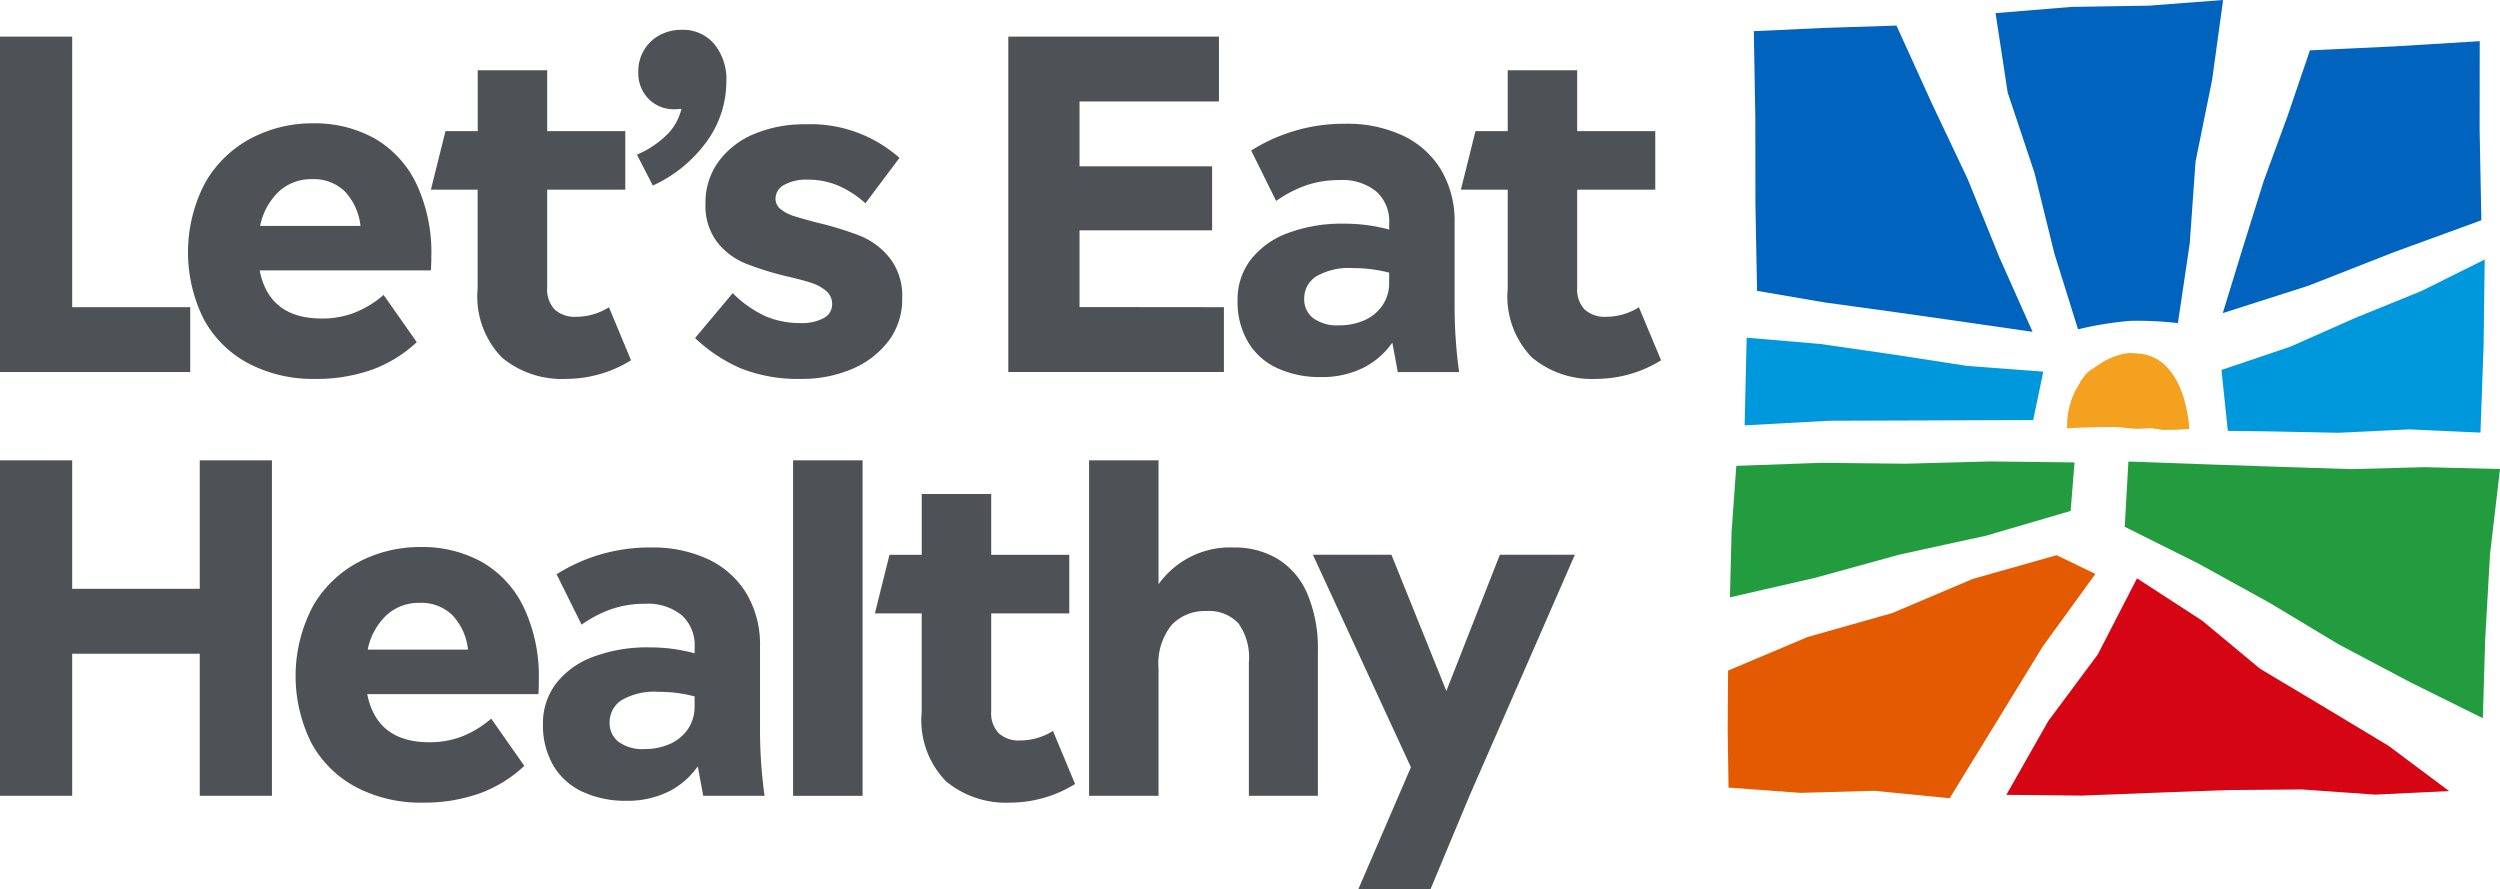
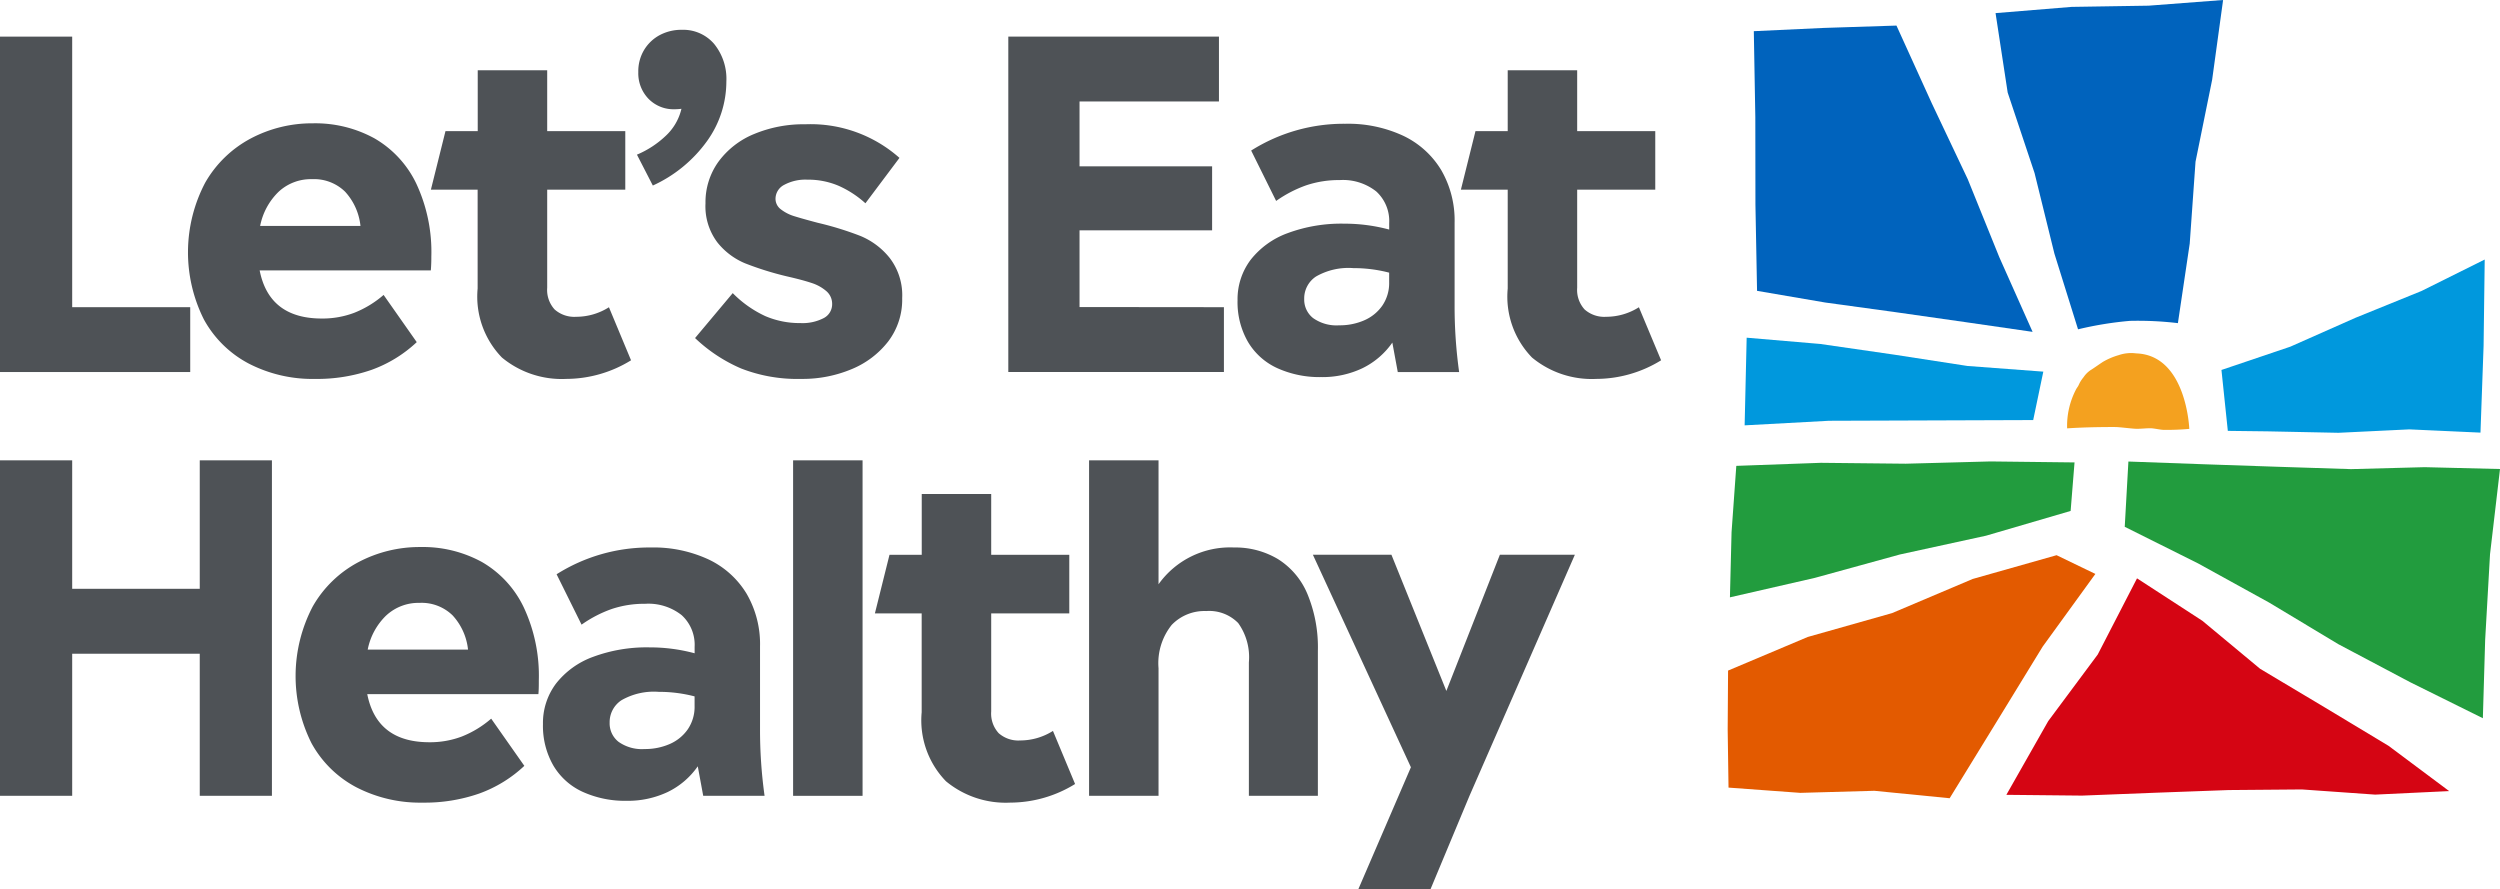
<svg xmlns="http://www.w3.org/2000/svg" data-name="Group 5408" width="154.214" height="54.859">
  <g data-name="Group 12">
    <g data-name="Group 1">
      <path data-name="Path 1" d="M137.133 0l-.676 4.922-1.025 5.054-.358 5.051-.729 4.906a20.747 20.747 0 0 0-2.96-.14 21.624 21.624 0 0 0-3.2.521l-1.458-4.67-1.223-4.966-1.659-4.969-.748-4.9 4.691-.384 4.749-.075z" fill="#0063bd" />
    </g>
    <g data-name="Group 10">
      <g data-name="Group 2">
        <path data-name="Path 2" d="M108.185 1.923l4.3-.2 4.5-.145 2.178 4.792 2.22 4.686 1.948 4.815 2.051 4.6-4.145-.6-4.32-.616-4.326-.594-4.206-.72-.1-5.315-.007-5.4z" fill="#0063bd" />
      </g>
      <g data-name="Group 3">
-         <path data-name="Path 3" d="M142.488 3.106l5.229-.245 5.246-.321-.006 5.482.107 5.565-5.373 1.96-5.284 2.074-5.293 1.693 1.221-3.983 1.292-4.131 1.49-4.067z" fill="#0063bd" />
-       </g>
+         </g>
      <g data-name="Group 4">
        <path data-name="Path 4" d="M153.271 16.009l-3.895 1.939-4.072 1.653-4.022 1.783-4.25 1.437.393 3.757 2.467.03 4.361.089 4.368-.211 4.389.2.192-5.347z" fill="#0098dd" />
      </g>
      <g data-name="Group 5">
        <path data-name="Path 5" d="M154.214 28.932l-4.643-.114-4.55.12-4.548-.146-4.548-.155-4.633-.167-.226 4.026 4.526 2.259 4.377 2.413 4.287 2.576 4.419 2.339 4.482 2.221.142-4.834.3-5.281z" fill="#229c3e" />
      </g>
      <g data-name="Group 6">
        <path data-name="Path 6" d="M151.077 48.799l-4.563.217-4.52-.319-4.52.038-4.517.165-4.52.177-4.674-.048 2.583-4.548 3.053-4.106 2.424-4.7 4.03 2.618 3.565 2.963 3.964 2.367 3.956 2.383z" fill="#d50513" />
      </g>
      <g data-name="Group 7">
        <path data-name="Path 7" d="M120.265 49.24l-4.645-.459-4.568.127-4.427-.324-.052-3.579.024-3.64 4.916-2.074 5.2-1.471 4.976-2.107 5.172-1.466 2.393 1.156-3.251 4.484-2.845 4.644z" fill="#e35a00" />
      </g>
      <g data-name="Group 8">
        <path data-name="Path 8" d="M107.744 20.831l-.125 5.407 5.2-.282 12.6-.044.624-2.987-4.68-.35-4.534-.7-4.543-.657z" fill="#0098dd" />
      </g>
      <g data-name="Group 9">
        <path data-name="Path 9" d="M107.105 28.737l5.217-.188 5.232.055 5.23-.14 5.185.061-.241 2.993-5.215 1.526-5.319 1.16-5.247 1.443-5.235 1.2.1-4.016z" fill="#229c3e" />
      </g>
    </g>
    <g data-name="Group 11">
      <path data-name="Path 10" d="M131.79 21.8c3.091.121 3.258 4.656 3.258 4.656a15.442 15.442 0 0 1-1.568.061c-.2 0-.59-.095-.813-.1s-.617.035-.844.035c-.252 0-1.071-.108-1.327-.11-1.878-.006-2.971.083-2.984.082a4.849 4.849 0 0 1 .562-2.426c.029-.054.092-.137.123-.192.022-.038.094-.2.118-.237a2.315 2.315 0 0 1 .21-.3 1.583 1.583 0 0 1 .448-.446c.112-.063.442-.3.744-.5a4.288 4.288 0 0 1 .977-.417 2.363 2.363 0 0 1 1.015-.114z" fill="#f4a11f" />
    </g>
  </g>
  <g data-name="Group 14">
    <g data-name="Group 13" fill="#4e5256">
      <path data-name="Path 11" d="M11.734 18.949v4H0V2.259h4.453v16.69z" />
      <path data-name="Path 12" d="M26.576 16.681H16.017q.588 2.968 3.837 2.968a5.562 5.562 0 0 0 1.988-.35 6.313 6.313 0 0 0 1.821-1.106l2.044 2.912a8.038 8.038 0 0 1-2.786 1.709 10.229 10.229 0 0 1-3.486.56 8.564 8.564 0 0 1-4.1-.952 6.719 6.719 0 0 1-2.758-2.717 9.23 9.23 0 0 1 .084-8.443 7.034 7.034 0 0 1 2.828-2.731 8.081 8.081 0 0 1 3.808-.924 7.587 7.587 0 0 1 3.795.924 6.414 6.414 0 0 1 2.577 2.773 9.945 9.945 0 0 1 .938 4.536 9.584 9.584 0 0 1-.031.841zm-9.381-4.86a4 4 0 0 0-1.148 2.115h6.189a3.689 3.689 0 0 0-.952-2.115 2.74 2.74 0 0 0-2.045-.769 2.921 2.921 0 0 0-2.044.769z" />
      <path data-name="Path 13" d="M38.926 22.225a7.639 7.639 0 0 1-4 1.148 5.786 5.786 0 0 1-3.963-1.317 5.394 5.394 0 0 1-1.5-4.256v-6.1H26.58l.9-3.613h1.989V4.335h4.285v3.752h4.817V11.7h-4.817v6.049a1.789 1.789 0 0 0 .462 1.344 1.83 1.83 0 0 0 1.33.448 3.777 3.777 0 0 0 2.017-.588z" />
      <path data-name="Path 14" d="M39.29 9.54a5.9 5.9 0 0 0 1.764-1.149 3.308 3.308 0 0 0 .953-1.568l.028-.112a3.019 3.019 0 0 1-.42.028 2.154 2.154 0 0 1-1.611-.644 2.263 2.263 0 0 1-.63-1.652 2.552 2.552 0 0 1 .364-1.372 2.512 2.512 0 0 1 .966-.91 2.837 2.837 0 0 1 1.358-.322 2.51 2.51 0 0 1 1.988.868 3.416 3.416 0 0 1 .756 2.324 6.3 6.3 0 0 1-1.19 3.669 8.408 8.408 0 0 1-3.346 2.745z" />
      <path data-name="Path 15" d="M45.717 22.73a9.613 9.613 0 0 1-2.842-1.877l2.324-2.772a6.863 6.863 0 0 0 2 1.414 5.358 5.358 0 0 0 2.171.434 2.83 2.83 0 0 0 1.443-.308.961.961 0 0 0 .518-.868 1.027 1.027 0 0 0-.364-.8 2.617 2.617 0 0 0-.91-.5q-.545-.183-1.525-.407a19.221 19.221 0 0 1-2.563-.8 4.291 4.291 0 0 1-1.722-1.3 3.7 3.7 0 0 1-.728-2.409 4.265 4.265 0 0 1 .8-2.562 5.146 5.146 0 0 1 2.2-1.709 7.937 7.937 0 0 1 3.165-.6 8.262 8.262 0 0 1 5.8 2.073l-2.1 2.8a6.214 6.214 0 0 0-1.653-1.078 4.782 4.782 0 0 0-1.932-.378 2.752 2.752 0 0 0-1.428.321.97.97 0 0 0-.533.855.809.809 0 0 0 .336.658 2.536 2.536 0 0 0 .826.42q.49.154 1.443.406a19.689 19.689 0 0 1 2.633.812 4.518 4.518 0 0 1 1.806 1.358 3.782 3.782 0 0 1 .77 2.478 4.258 4.258 0 0 1-.854 2.66 5.491 5.491 0 0 1-2.269 1.722 7.818 7.818 0 0 1-3.095.6 9.537 9.537 0 0 1-3.717-.643z" />
      <path data-name="Path 16" d="M75.498 18.949v4h-13.3V2.259h12.994v4h-8.6v4h8.178v3.949h-8.178v4.732z" />
      <path data-name="Path 17" d="M86.223 22.953l-.336-1.82a4.8 4.8 0 0 1-1.848 1.582 5.743 5.743 0 0 1-2.548.546 6.314 6.314 0 0 1-2.688-.546 4.049 4.049 0 0 1-1.82-1.624 4.9 4.9 0 0 1-.644-2.562 4.038 4.038 0 0 1 .8-2.492 5.127 5.127 0 0 1 2.282-1.652 9.482 9.482 0 0 1 3.5-.588 10.576 10.576 0 0 1 2.772.364v-.392a2.47 2.47 0 0 0-.8-1.961 3.309 3.309 0 0 0-2.254-.7 6.329 6.329 0 0 0-2.058.321 7.6 7.6 0 0 0-1.862.966l-1.54-3.108a10.689 10.689 0 0 1 5.8-1.652 8.058 8.058 0 0 1 3.584.742 5.475 5.475 0 0 1 2.339 2.114 6.182 6.182 0 0 1 .826 3.248v5.068a29.35 29.35 0 0 0 .28 4.144zm-2.072-3.193a2.624 2.624 0 0 0 1.12-.91 2.461 2.461 0 0 0 .42-1.443v-.588a8.7 8.7 0 0 0-2.212-.28 4.011 4.011 0 0 0-2.3.518 1.618 1.618 0 0 0-.728 1.386 1.447 1.447 0 0 0 .546 1.176 2.486 2.486 0 0 0 1.611.448 3.782 3.782 0 0 0 1.543-.306z" />
      <path data-name="Path 18" d="M102.466 22.225a7.637 7.637 0 0 1-4 1.148 5.783 5.783 0 0 1-3.962-1.317 5.392 5.392 0 0 1-1.5-4.256v-6.1h-2.888l.9-3.613h1.988V4.335h4.285v3.752h4.817V11.7h-4.817v6.049a1.789 1.789 0 0 0 .462 1.344 1.831 1.831 0 0 0 1.33.448 3.777 3.777 0 0 0 2.016-.588z" />
      <path data-name="Path 19" d="M16.774 28.396v20.695h-4.452v-8.765H4.453v8.765H0V28.396h4.453v7.925h7.869v-7.925z" />
      <path data-name="Path 20" d="M33.211 42.818H22.654q.588 2.968 3.837 2.968a5.551 5.551 0 0 0 1.988-.35 6.3 6.3 0 0 0 1.82-1.106l2.045 2.912a8.051 8.051 0 0 1-2.786 1.709 10.229 10.229 0 0 1-3.486.56 8.565 8.565 0 0 1-4.1-.952 6.72 6.72 0 0 1-2.758-2.717 9.233 9.233 0 0 1 .084-8.443 7.03 7.03 0 0 1 2.828-2.731 8.079 8.079 0 0 1 3.808-.924 7.584 7.584 0 0 1 3.794.924 6.406 6.406 0 0 1 2.571 2.777 9.945 9.945 0 0 1 .938 4.536q.003.558-.026.837zm-9.381-4.859a3.985 3.985 0 0 0-1.148 2.114h6.189a3.687 3.687 0 0 0-.953-2.114 2.736 2.736 0 0 0-2.044-.77 2.918 2.918 0 0 0-2.043.771z" />
      <path data-name="Path 21" d="M43.378 49.09l-.336-1.82a4.8 4.8 0 0 1-1.848 1.582 5.744 5.744 0 0 1-2.548.546 6.314 6.314 0 0 1-2.688-.546 4.055 4.055 0 0 1-1.821-1.624 4.9 4.9 0 0 1-.644-2.562 4.039 4.039 0 0 1 .8-2.492 5.123 5.123 0 0 1 2.282-1.652 9.481 9.481 0 0 1 3.5-.588 10.579 10.579 0 0 1 2.773.364v-.392a2.472 2.472 0 0 0-.8-1.961 3.312 3.312 0 0 0-2.254-.7 6.33 6.33 0 0 0-2.058.321 7.579 7.579 0 0 0-1.862.966l-1.54-3.108a10.693 10.693 0 0 1 5.8-1.652 8.058 8.058 0 0 1 3.584.742 5.479 5.479 0 0 1 2.339 2.114 6.182 6.182 0 0 1 .826 3.248v5.069a29.352 29.352 0 0 0 .28 4.144zm-2.073-3.192a2.632 2.632 0 0 0 1.121-.91 2.461 2.461 0 0 0 .42-1.443v-.588a8.7 8.7 0 0 0-2.212-.28 4.011 4.011 0 0 0-2.3.518 1.618 1.618 0 0 0-.728 1.386 1.445 1.445 0 0 0 .546 1.176 2.486 2.486 0 0 0 1.611.448 3.79 3.79 0 0 0 1.543-.307z" />
      <path data-name="Path 22" d="M48.923 28.396h4.285v20.695h-4.285z" />
      <path data-name="Path 23" d="M66.317 48.362a7.639 7.639 0 0 1-4 1.148 5.786 5.786 0 0 1-3.963-1.316 5.4 5.4 0 0 1-1.5-4.257v-6.1h-2.885l.9-3.613h1.989v-3.752h4.285v3.752h4.817v3.613h-4.817v6.046a1.788 1.788 0 0 0 .462 1.344 1.83 1.83 0 0 0 1.33.448 3.777 3.777 0 0 0 2.017-.588z" />
      <path data-name="Path 24" d="M78.83 34.487a4.642 4.642 0 0 1 1.82 2.156 8.6 8.6 0 0 1 .644 3.514v8.933h-4.256v-8.233a3.617 3.617 0 0 0-.658-2.422 2.5 2.5 0 0 0-1.975-.742 2.8 2.8 0 0 0-2.128.855 3.77 3.77 0 0 0-.812 2.673v7.87H67.18V28.396h4.285v7.645a5.417 5.417 0 0 1 4.649-2.269 5.128 5.128 0 0 1 2.716.715z" />
      <path data-name="Path 25" d="M97.146 34.221l-6.5 14.871-2.408 5.769h-4.453l3.248-7.533-6.046-13.107h4.845l3.388 8.4 3.3-8.4z" />
    </g>
  </g>
</svg>